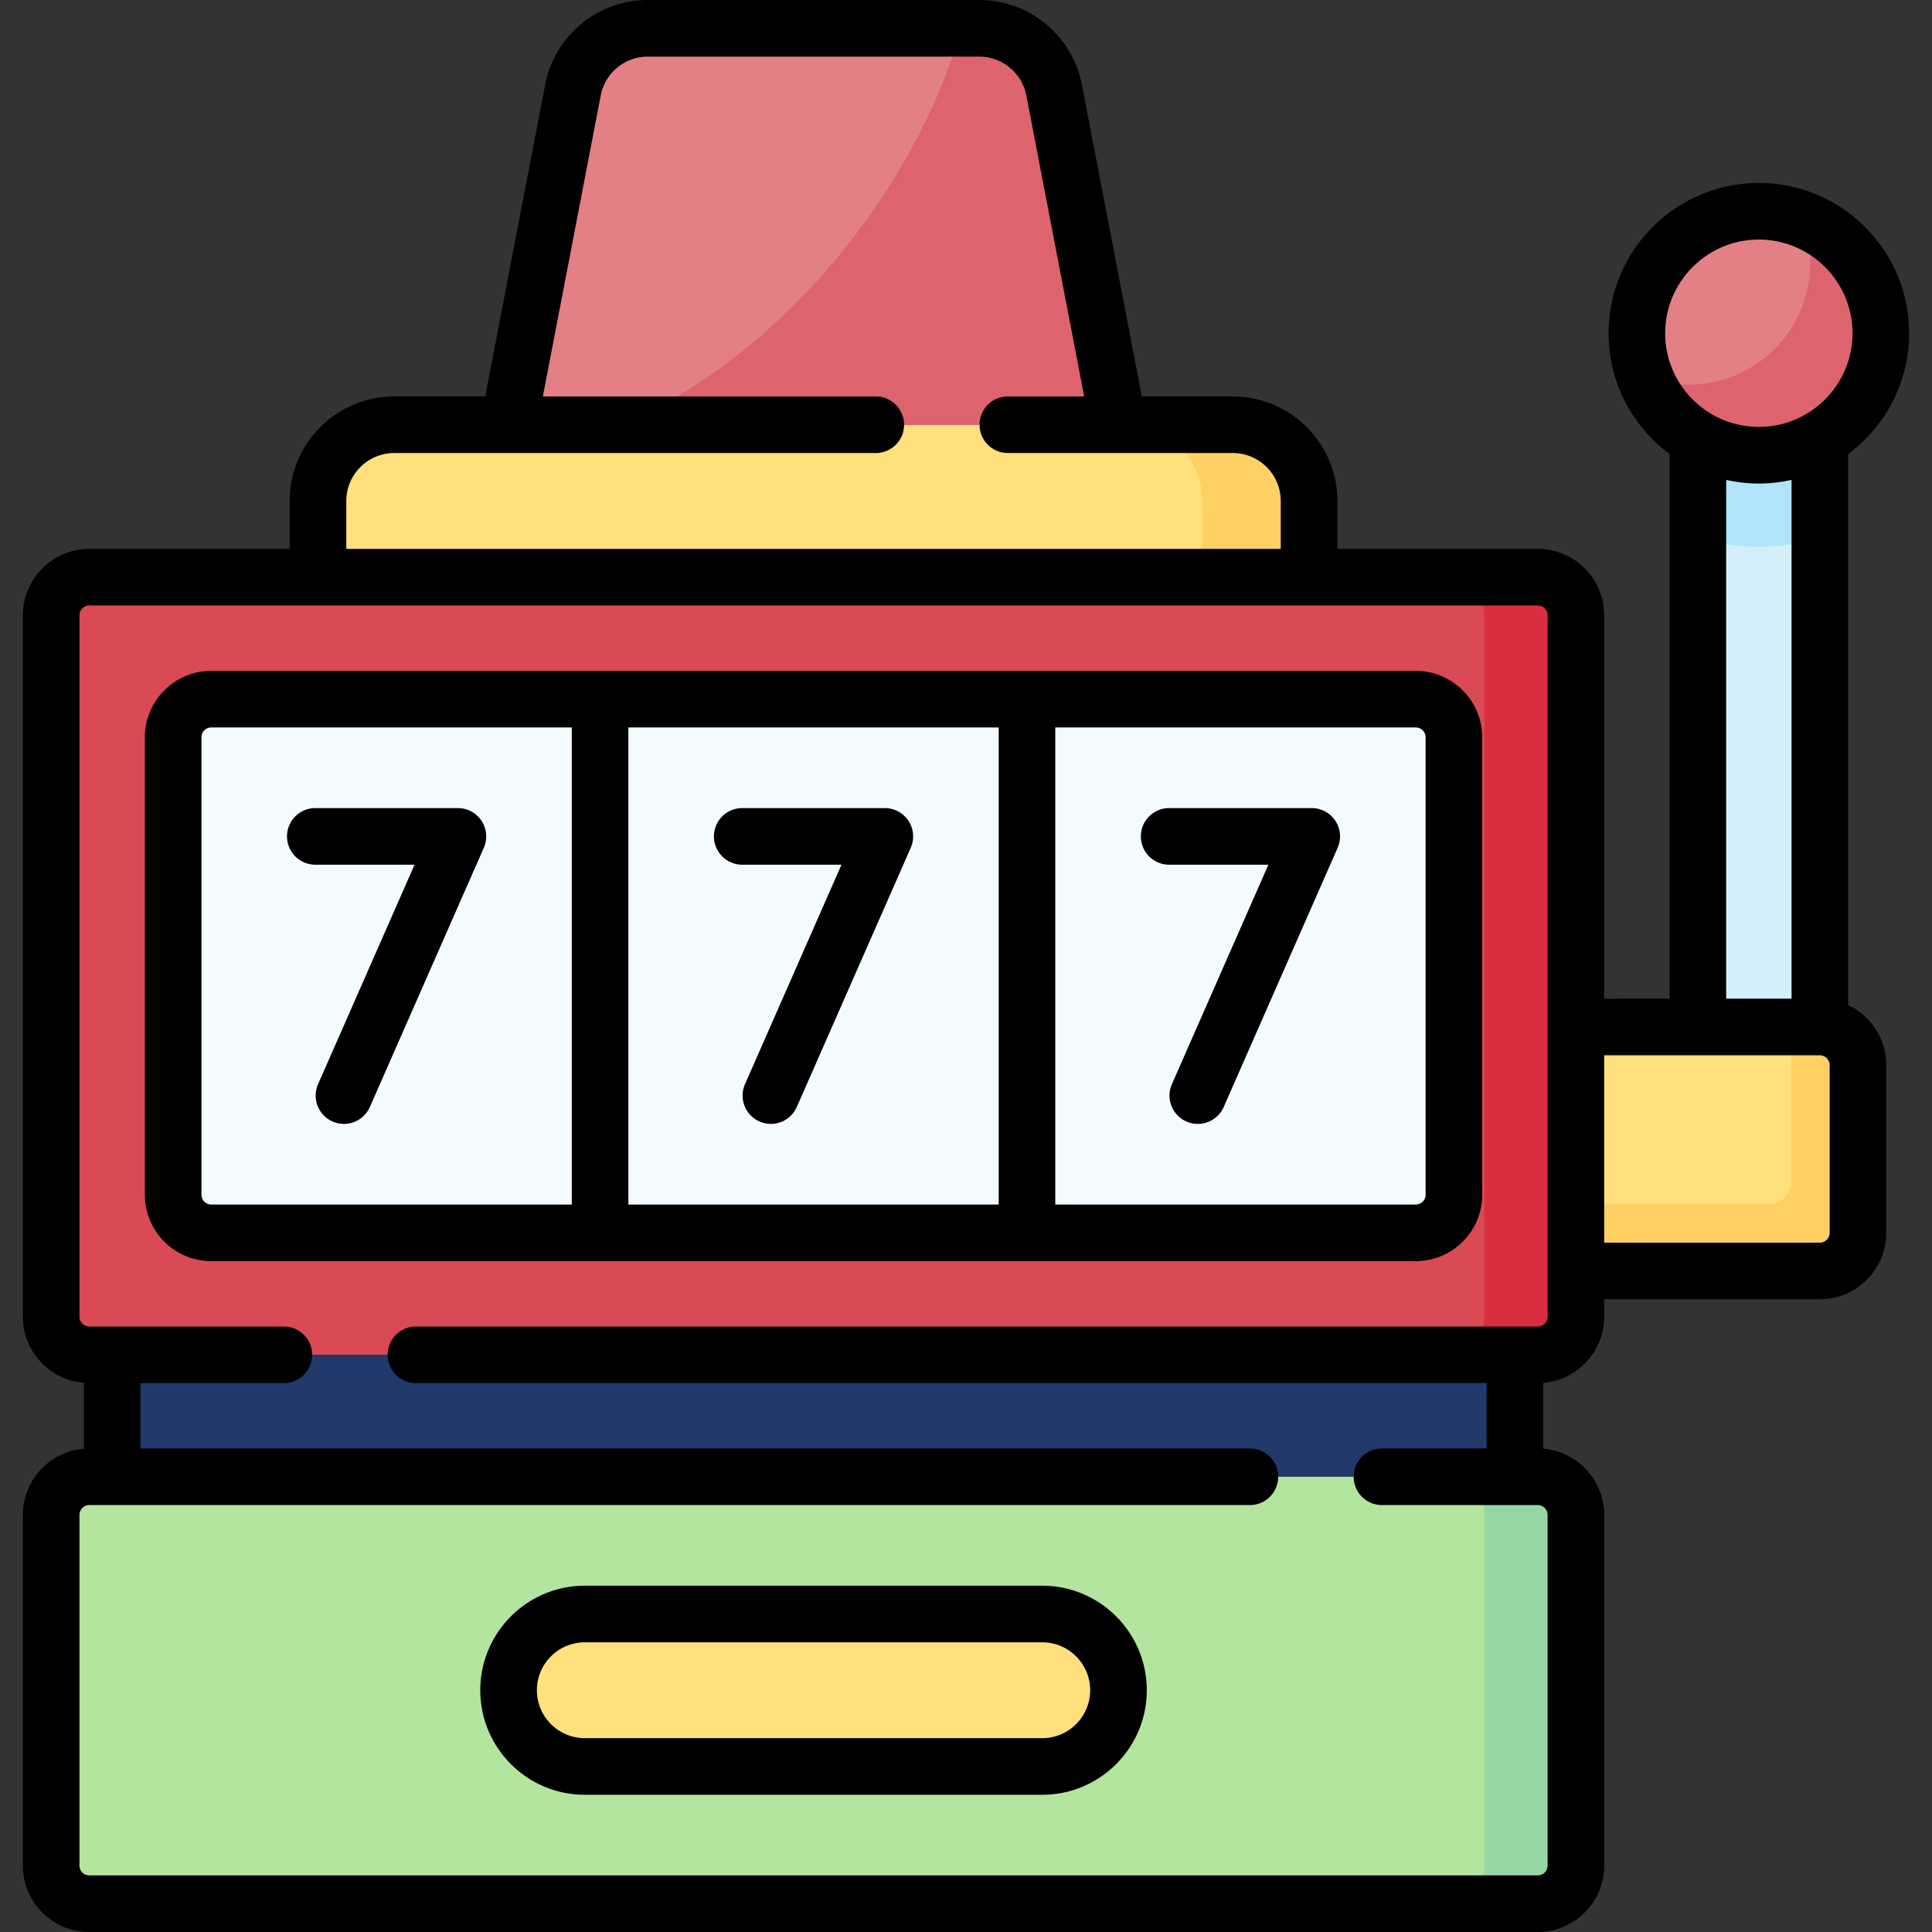
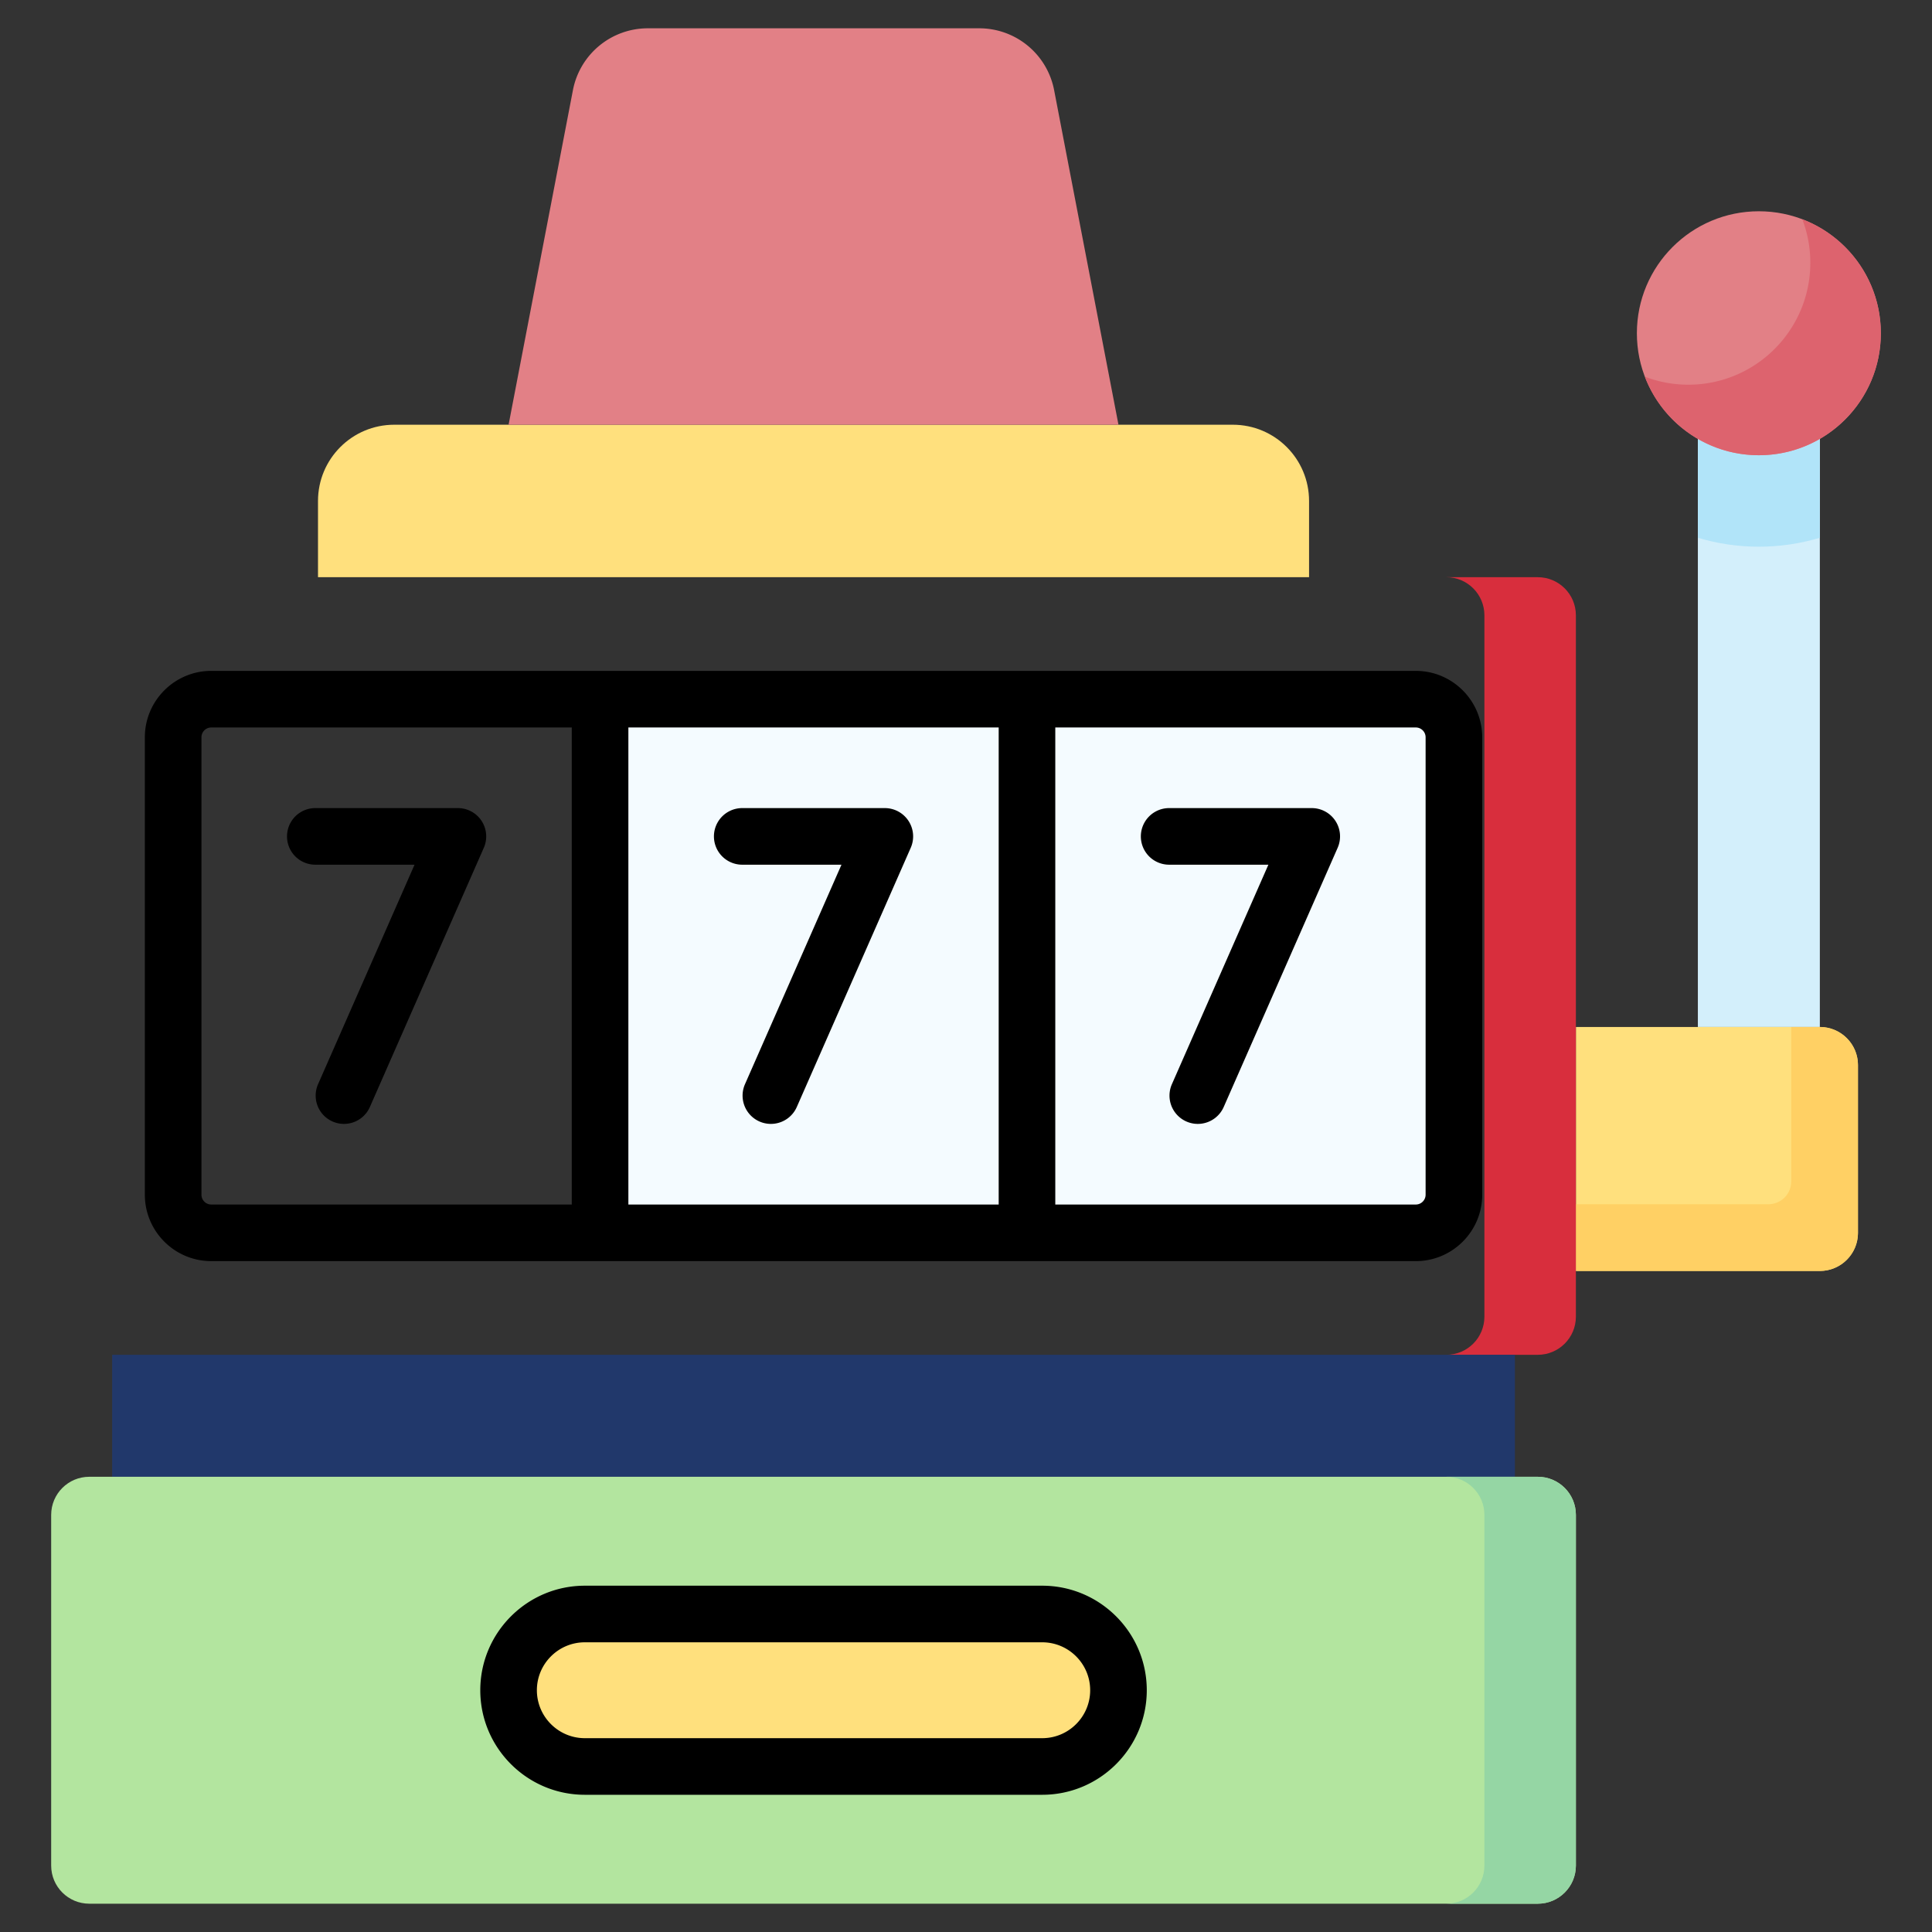
<svg xmlns="http://www.w3.org/2000/svg" height="512" width="512">
  <rect width="100%" height="100%" fill="#333333" stroke="none" />
  <path d="M482.277 115.588v156.575h-32.325V115.588z" fill="#d3effb" />
  <path d="M449.952 142.517c5.125 1.531 10.547 2.365 16.163 2.365s11.038-.834 16.163-2.365v-26.93h-32.325v26.93z" fill="#b1e4f9" />
  <path d="M417.626 336.813v-64.65h64.65c5.579 0 10.102 4.523 10.102 10.102v44.447c0 5.579-4.523 10.102-10.102 10.102h-64.65z" fill="#ffe07d" />
  <path d="M482.277 272.163h-7.576v40.912a6.062 6.062 0 0 1-6.061 6.061h-51.013v17.678h64.65c5.579 0 10.102-4.523 10.102-10.102v-44.447c0-5.58-4.523-10.102-10.102-10.102z" fill="#ffd064" />
  <circle cx="466.114" cy="88.313" fill="#e28086" r="32.325" />
  <path d="M477.631 58.108a32.247 32.247 0 0 1 2.12 11.517c0 17.853-14.473 32.325-32.325 32.325-4.058 0-7.938-.755-11.517-2.12 4.641 12.164 16.411 20.808 30.205 20.808 17.853 0 32.325-14.473 32.325-32.325.001-13.794-8.644-25.564-20.808-30.205z" fill="#dd636e" />
-   <path d="M407.525 359.037H23.663c-5.579 0-10.102-4.523-10.102-10.102v-185.87c0-5.579 4.523-10.102 10.102-10.102h383.862c5.579 0 10.102 4.523 10.102 10.102v185.87c-.001 5.579-4.523 10.102-10.102 10.102z" fill="#da4a54" />
  <path d="M407.525 152.963h-24.244c5.579 0 10.102 4.523 10.102 10.102v185.87c0 5.579-4.523 10.102-10.102 10.102h24.244c5.579 0 10.102-4.523 10.102-10.102v-185.87c-.001-5.579-4.523-10.102-10.102-10.102z" fill="#d82e3d" />
  <path d="M29.724 359.037h371.74v32.325H29.724z" fill="#21386b" />
  <path d="M407.525 504.5H23.663c-5.579 0-10.102-4.523-10.102-10.102v-92.935c0-5.579 4.523-10.102 10.102-10.102h383.862c5.579 0 10.102 4.523 10.102 10.102v92.935c-.001 5.579-4.523 10.102-10.102 10.102z" fill="#b3e59f" />
  <path d="M407.525 391.362h-24.244c5.579 0 10.102 4.523 10.102 10.102v92.935c0 5.579-4.523 10.102-10.102 10.102h24.244c5.579 0 10.102-4.523 10.102-10.102v-92.935c-.001-5.58-4.523-10.102-10.102-10.102z" fill="#95d6a4" />
  <path d="M134.781 447.931c0-11.158 9.045-20.203 20.203-20.203h121.22c11.158 0 20.203 9.045 20.203 20.203s-9.045 20.203-20.203 20.203h-121.22c-11.158 0-20.203-9.045-20.203-20.203zM84.273 152.963V132.76c0-11.158 9.045-20.203 20.203-20.203h222.236c11.158 0 20.203 9.045 20.203 20.203v20.203z" fill="#ffe07d" />
-   <path d="M326.712 112.557h-28.285c11.158 0 20.203 9.045 20.203 20.203v20.203h28.285V132.76c0-11.158-9.045-20.203-20.203-20.203z" fill="#ffd064" />
+   <path d="M326.712 112.557h-28.285c11.158 0 20.203 9.045 20.203 20.203v20.203V132.76c0-11.158-9.045-20.203-20.203-20.203z" fill="#ffd064" />
  <path d="M259.516 7.5h-87.843a20.204 20.204 0 0 0-19.84 16.388l-17.052 88.669h161.626l-17.052-88.669A20.202 20.202 0 0 0 259.516 7.5z" fill="#e28086" />
-   <path d="M254.874 7.5c-5.278 17.963-14.423 36.416-27.384 53.681-18.064 24.063-40.403 41.697-62.721 51.375h131.638l-17.052-88.669C277.526 14.375 269.202 7.5 259.516 7.5z" fill="#dd636e" />
-   <path d="M45.887 316.61V195.39c0-5.579 4.523-10.102 10.102-10.102h103.037v141.423H55.988c-5.579 0-10.101-4.522-10.101-10.101z" fill="#f4fbff" />
  <path d="M272.163 185.289v141.423H159.025V185.289zM272.163 326.711V185.289H375.2c5.579 0 10.102 4.523 10.102 10.102V316.61c0 5.579-4.523 10.102-10.102 10.102H272.163z" fill="#f4fbff" />
-   <path d="M489.777 266.364V120.323c9.798-7.262 16.163-18.905 16.163-32.01 0-21.959-17.866-39.825-39.825-39.825S426.29 66.354 426.29 88.313c0 13.104 6.365 24.748 16.163 32.01v144.34H425.13V163.07c0-9.71-7.9-17.61-17.61-17.61h-53.11v-12.7c0-15.273-12.426-27.7-27.7-27.7h-24.107l-15.882-82.589C284.216 9.451 272.775 0 259.516 0h-87.843c-13.259 0-24.7 9.451-27.205 22.471l-15.882 82.589H104.48c-15.279 0-27.71 12.426-27.71 27.7v12.7H23.66c-9.705 0-17.6 7.9-17.6 17.61v185.86c0 9.225 7.13 16.802 16.164 17.537v17.465c-9.034.735-16.164 8.308-16.164 17.527v92.94c0 9.705 7.896 17.6 17.6 17.6h383.86c9.71 0 17.61-7.896 17.61-17.6v-92.94c0-9.218-7.131-16.789-16.167-17.527v-17.466c9.036-.738 16.167-8.314 16.167-17.537v-4.617h57.146c9.706 0 17.602-7.896 17.602-17.602v-44.447c0-7.02-4.141-13.076-10.101-15.899zM466.114 63.488c13.688 0 24.825 11.137 24.825 24.825s-11.137 24.825-24.825 24.825-24.825-11.137-24.825-24.825 11.137-24.825 24.825-24.825zm-8.662 63.69c2.791.622 5.687.96 8.663.96s5.872-.338 8.663-.96v137.485h-17.325V127.178zM91.771 132.76c0-7.002 5.702-12.7 12.71-12.7h127.61a7.5 7.5 0 0 0 0-15h-88.23l15.337-79.756A12.72 12.72 0 0 1 171.672 15h87.843c6.08 0 11.327 4.333 12.475 10.304l15.338 79.756H267.09a7.5 7.5 0 0 0 0 15h59.62c7.003 0 12.7 5.697 12.7 12.7v12.7H91.771zm315.75 218.78H110.23a7.5 7.5 0 0 0 0 15h283.733v17.32H366.23a7.5 7.5 0 0 0 0 15h41.29a2.608 2.608 0 0 1 2.61 2.6v92.94c0 1.434-1.171 2.6-2.61 2.6H23.661a2.603 2.603 0 0 1-2.6-2.6v-92.94c0-1.434 1.167-2.6 2.6-2.6h307.57a7.5 7.5 0 0 0 0-15H37.224v-17.32H75.23a7.5 7.5 0 0 0 0-15H23.66a2.608 2.608 0 0 1-2.6-2.61V163.07a2.608 2.608 0 0 1 2.6-2.61h383.86a2.613 2.613 0 0 1 2.61 2.61v185.86a2.613 2.613 0 0 1-2.609 2.61zm77.357-24.829a2.605 2.605 0 0 1-2.602 2.602H425.13v-49.65h57.146a2.605 2.605 0 0 1 2.602 2.602z" />
  <path d="M276.204 420.228h-121.22c-15.276 0-27.704 12.428-27.704 27.704 0 15.275 12.428 27.703 27.704 27.703h121.219c15.276 0 27.704-12.428 27.704-27.704s-12.428-27.703-27.703-27.703zm0 40.406h-121.22c-7.005 0-12.704-5.699-12.704-12.703s5.699-12.703 12.704-12.703h121.219c7.005 0 12.704 5.699 12.704 12.704 0 7.004-5.699 12.702-12.703 12.702zM375.2 177.789H55.988c-9.706 0-17.602 7.896-17.602 17.602v121.22c0 9.706 7.896 17.602 17.602 17.602H375.2c9.706 0 17.602-7.896 17.602-17.602V195.39c-.001-9.705-7.897-17.601-17.602-17.601zM53.387 316.61V195.39a2.605 2.605 0 0 1 2.602-2.602h95.537v126.423H55.988a2.604 2.604 0 0 1-2.601-2.601zm113.138-123.821h98.138v126.423h-98.138zM377.801 316.61a2.605 2.605 0 0 1-2.602 2.602h-95.537V192.789H375.2a2.605 2.605 0 0 1 2.602 2.602V316.61z" />
  <path d="M234.488 214.154H196.7a7.5 7.5 0 0 0 0 15h26.299l-25.572 58.173a7.5 7.5 0 1 0 13.732 6.036l30.196-68.691a7.501 7.501 0 0 0-6.867-10.518zM347.626 214.154h-37.789a7.5 7.5 0 0 0 0 15h26.299l-25.572 58.173a7.5 7.5 0 1 0 13.732 6.036l30.196-68.691a7.501 7.501 0 0 0-6.866-10.518zM121.35 214.154H83.562a7.5 7.5 0 0 0 0 15h26.299l-25.572 58.173a7.5 7.5 0 1 0 13.732 6.036l30.196-68.691a7.501 7.501 0 0 0-6.867-10.518z" />
</svg>